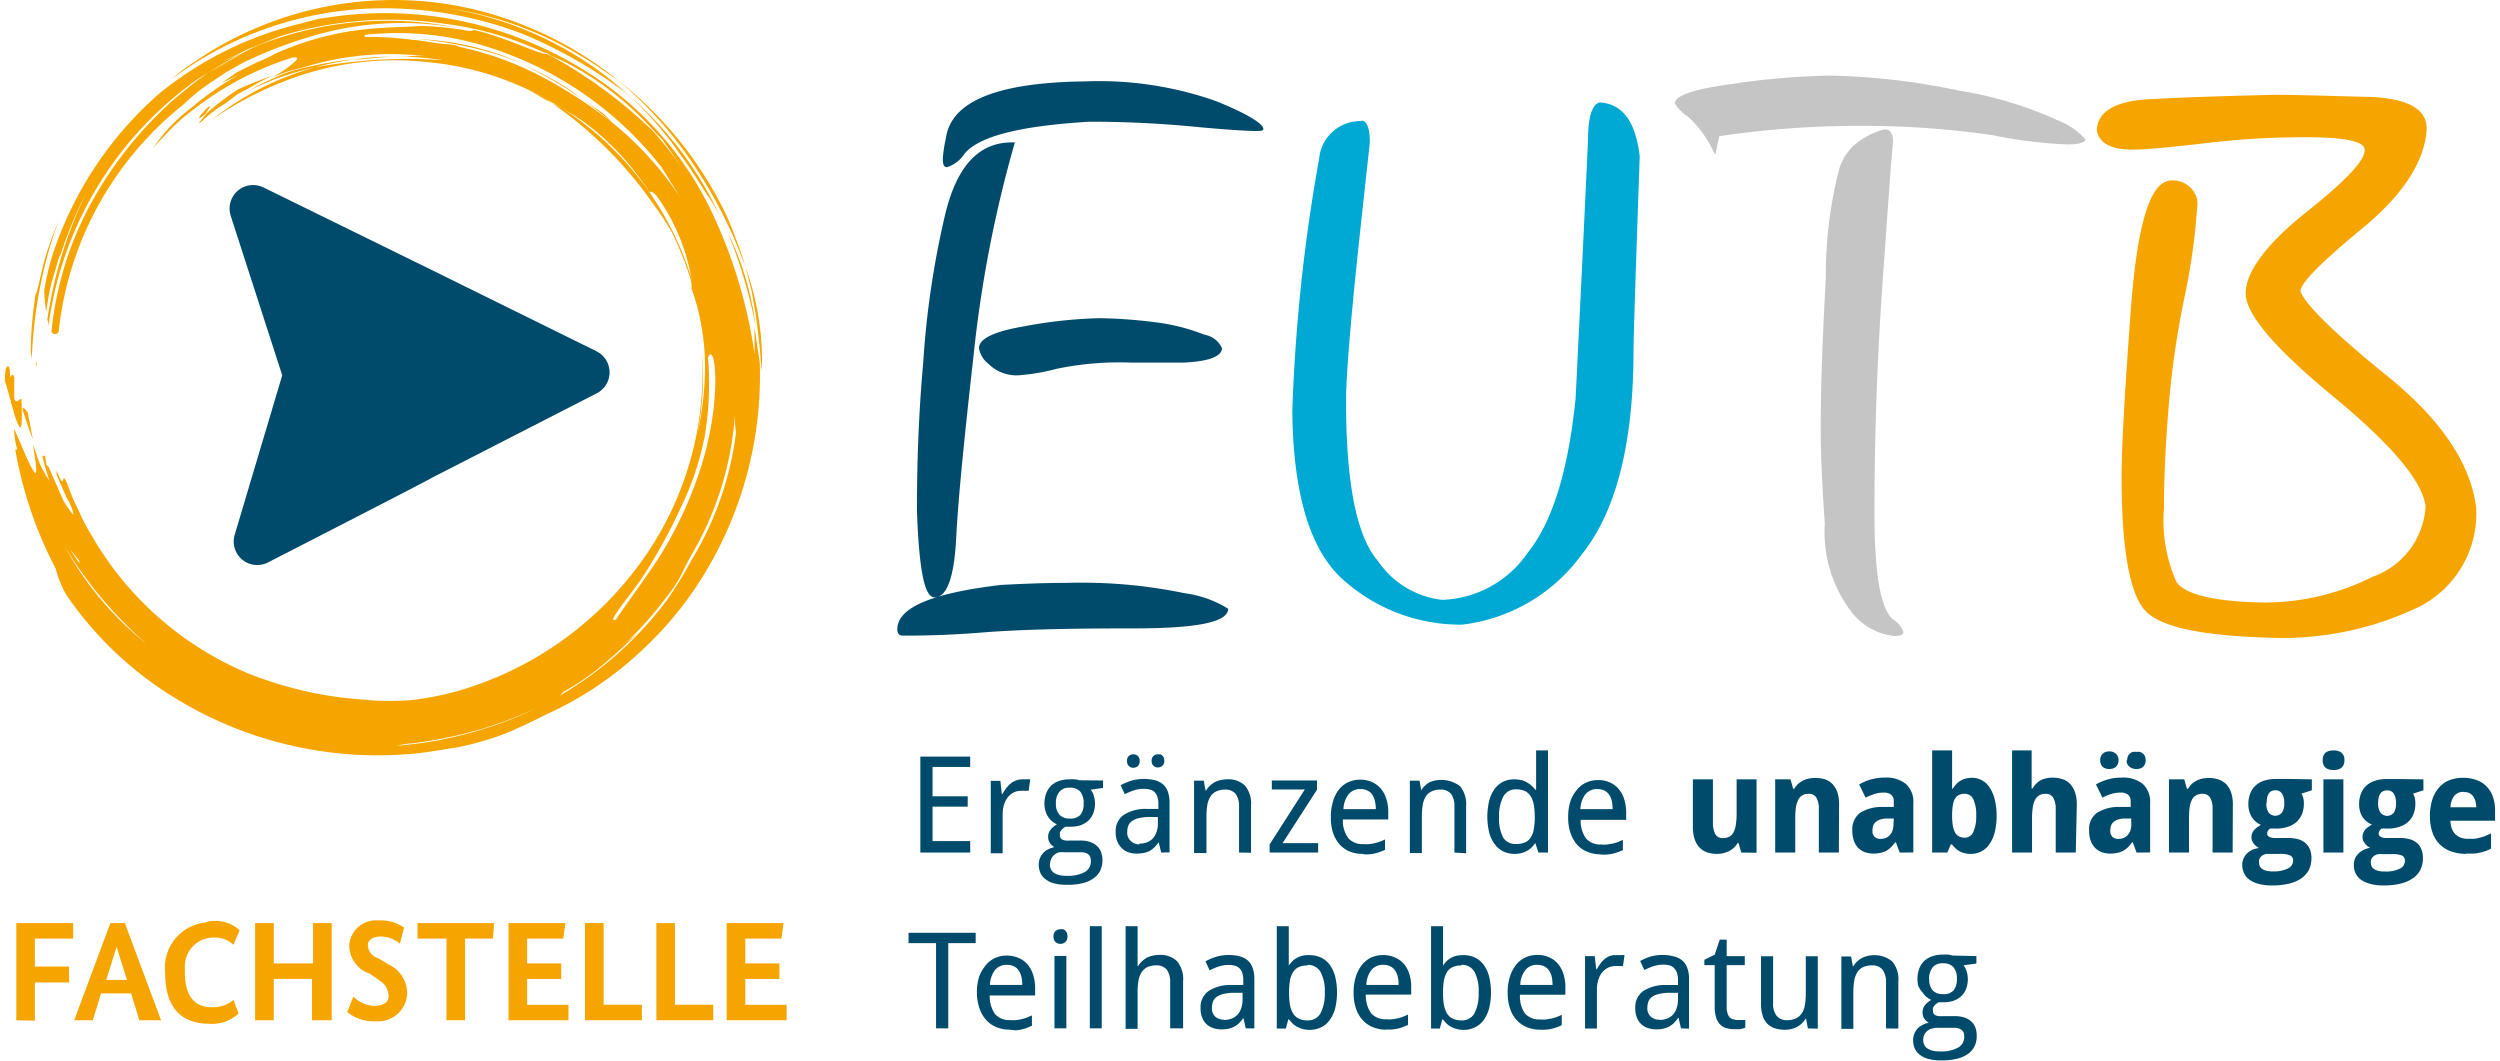
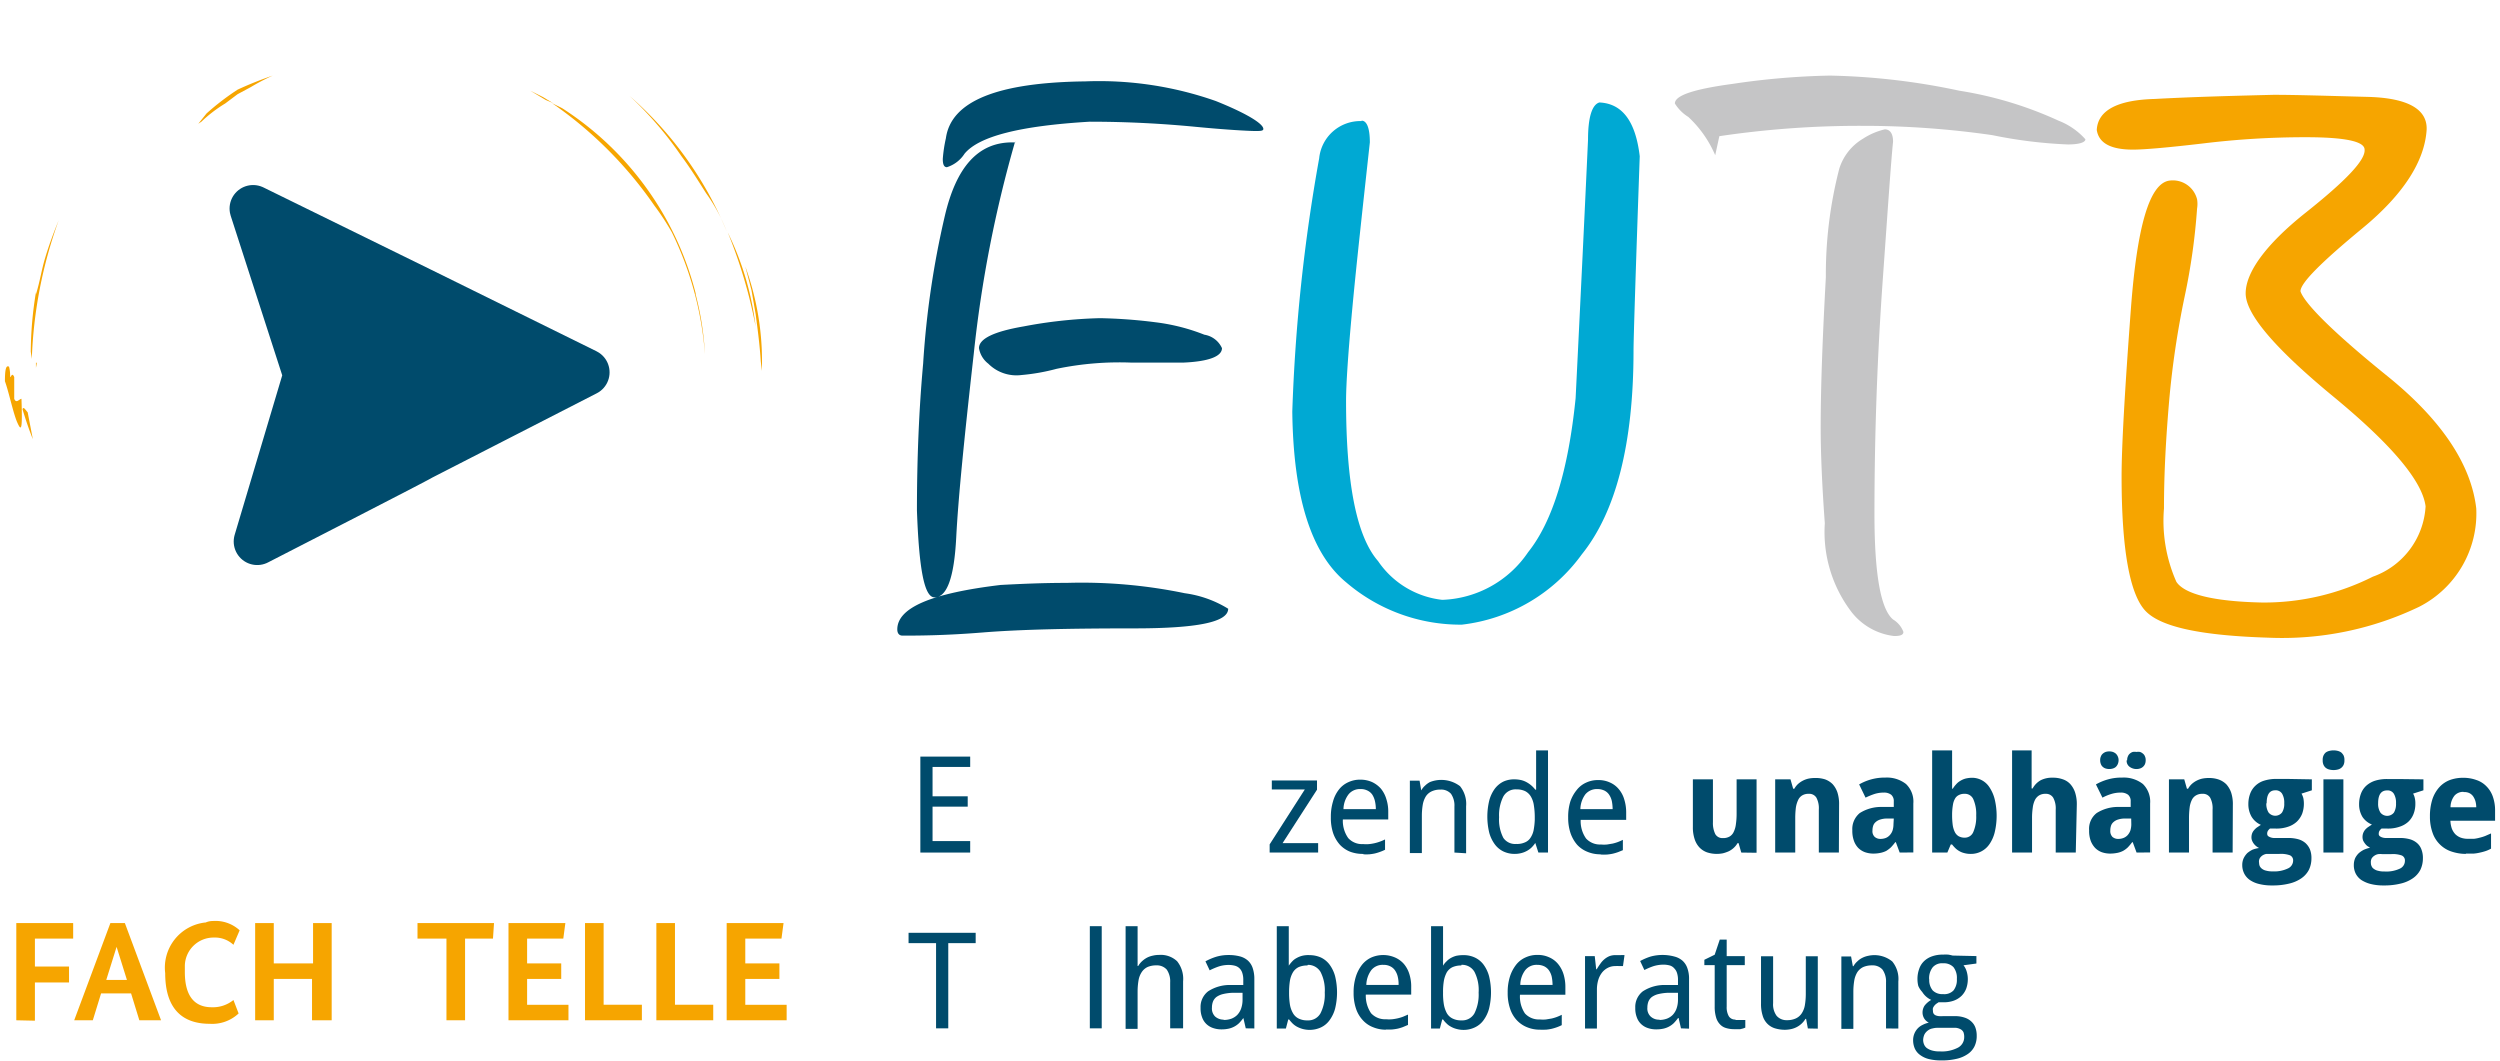
<svg xmlns="http://www.w3.org/2000/svg" height="70" style="background-color:#fff" viewBox="0 0 240.82 102.57" width="165">
  <g transform="translate(0 .01)">
    <path d="m1.6 38.56c-.2 0-.5.5-.7 0v-2.1c-.2-.5-.3 0-.4 0a3.37 3.37 0 0 0 -.1-1c-.3-.2-.4.3-.4 1.4.4 1.1.8 3.1 1.2 4s.5.7.4-2.3zm1.1 3.9-.5-2.6c-.2-.2-.4-.6-.5-.3.3 1 .6 1.9 1 2.9zm.3-14v-.2a36.26 36.26 0 0 0 -.5 5.74l.1.7a43.77 43.77 0 0 1 2.6-13.4c-.49 1.18-.93 2.38-1.3 3.6s-.5 2.26-.9 3.56z" fill="#f6a500" />
    <path d="m3 35.06v.5c.1-.5.1-.5 0-.5z" fill="#f6a500" />
    <path d="m65.4 15.06c.9 1.2 1.7 2.5 2.4 3.6a16.74 16.74 0 0 1 2 3.7 35.12 35.12 0 0 0 -9.4-13.1 34.11 34.11 0 0 1 5 5.8zm7.8 20.8a26.72 26.72 0 0 0 -1.6-10.1l.6 2.3.4 2.3c.2 1.5.4 3 .5 4.6zm-.6-4.3a28.2 28.2 0 0 0 -2.7-9.1 47.34 47.34 0 0 1 2.7 9.1zm-50.1-22.9a24.84 24.84 0 0 0 -3 2.3l-.8 1 .3-.2a13.33 13.33 0 0 1 2.3-1.76l1.2-.9 1.3-.7a21 21 0 0 1 2.1-1.1 34.69 34.69 0 0 0 -3.4 1.36z" fill="#f6a500" />
-     <path d="m19.4 11c1.6-2.34-2 1.66 0 0zm10.6-9.14h.3l1-.2z" fill="#f6a500" />
-     <path d="m54.9 8.86a28.16 28.16 0 0 0 -4.8-2.6 36.88 36.88 0 0 1 8.8 5.74l-1-1c-.7-.54-1.9-1.24-3-2.14zm-38.4-.2a33.28 33.28 0 0 1 13.7-6.8 36.12 36.12 0 0 1 15 .4 36.9 36.9 0 0 1 12.9 5.9 32.54 32.54 0 0 1 9.8 11.4 47.49 47.49 0 0 1 4.6 14.7v-2.6l.5 3.4a36.86 36.86 0 0 1 -5.1 20 34.56 34.56 0 0 1 -6.6 8.1 33.56 33.56 0 0 1 -8.9 5.9c-1 .5-1.8.9-2.7 1.3a23.23 23.23 0 0 1 -2.8 1.1c-1 .3-2.1.6-3.1.8l-3.2.5a37.45 37.45 0 0 1 -25.6-6.2 34.25 34.25 0 0 1 -9.1-9.1 10.8 10.8 0 0 1 -1-2.5 39.1 39.1 0 0 1 -3.9-11.5h.2a6.78 6.78 0 0 1 -.3-2c.5 1.1 1.2 2.9 1.7 3.8s.6.7.1-2.3l.3.8a8.54 8.54 0 0 0 1.3 2.7 23.73 23.73 0 0 1 -.7-2.46c.1.1.2.2.3 0v.2l.1.7c.1.1.1.2.2.2l1.5 3.4c.6.9 1 1.5.9 1.1a4.24 4.24 0 0 0 -.6-1.4l-1-2.3v-.4c.9 2.3.4-.2 1 1.2a20.46 20.46 0 0 0 1.1 2.6 19.75 19.75 0 0 0 1.3 2.5 31.4 31.4 0 0 0 16.1 13.7l.9.3a36.12 36.12 0 0 0 10.3 1.9h-.7a30.85 30.85 0 0 0 4.3 0 31.42 31.42 0 0 0 4.2-.8 33.2 33.2 0 0 0 17.3-11.6 31.3 31.3 0 0 0 6.6-21.3 27.66 27.66 0 0 1 -.8 9.5 28.31 28.31 0 0 1 -1.4 4.1 25.87 25.87 0 0 0 1.4-4.2 29.45 29.45 0 0 0 1.1-8.3 21.82 21.82 0 0 0 -1.3-7.2v-.9a19.2 19.2 0 0 0 -3.4-8.1s-.7-.7-.6-.2a25.89 25.89 0 0 0 -5.6-6.3 18.11 18.11 0 0 0 -2.9-1.9 29 29 0 0 0 -13-4.5 29 29 0 0 0 -14 1.9 34 34 0 0 0 -6.8 3.6 28 28 0 0 1 9.9-5 50.51 50.51 0 0 1 10.2-.8l2.1.1a30 30 0 0 0 -12.3.7 28 28 0 0 0 -6.3 2.2 16.71 16.71 0 0 1 2.3-1.14 10.52 10.52 0 0 1 2.5-.9 39 39 0 0 1 4.8-.9c1.6 0 3.1-.3 4.6-.3h1a7.39 7.39 0 0 1 2.1 0 28.47 28.47 0 0 0 -12.3 1.1 13.25 13.25 0 0 0 -2.8.9l.3-.2a9.27 9.27 0 0 0 1.6-1.1c.5-.4.7-.7 0-.6a29.93 29.93 0 0 0 -9.4 4.9 19.23 19.23 0 0 0 -3 2.7c-.7.7-1.1 1.2-1.1 1.2a16.06 16.06 0 0 1 3.8-4 29.78 29.78 0 0 1 4.6-3.2l-1.8.9 1.5-1.06 2-1a9.76 9.76 0 0 0 1.7-.8 28.47 28.47 0 0 1 10.3-2.5c1.2-.1 2.5-.1 3.8-.2a29.56 29.56 0 0 1 4.2.4 1.7 1.7 0 0 0 1 0c2.7.6 5.5 2 6.8 2.3h.2l.6.3a45.58 45.58 0 0 1 9.7 7.2c1 1.1 1.9 2.3 2.8 3.5l-2-2.8-.7-.7a29.81 29.81 0 0 0 -8.6-6.7l-1.1-.5a2.44 2.44 0 0 1 -.7-.4h-.2a32.12 32.12 0 0 0 -9.6-2.8 36 36 0 0 0 -16.3 1.3c1.2-.5 2.6-.8 3.8-1.2a17.84 17.84 0 0 1 3.9-.7 32.38 32.38 0 0 0 -9.1 2.5l-1.3.5-2.6 1.3 2.4-1.1-2.3 1.3-2.4 1.4a34.85 34.85 0 0 0 -14.5 24 1.66 1.66 0 0 0 -.1-.7 42.28 42.28 0 0 1 3.9-12.54 42.42 42.42 0 0 0 -2.7 6.5v-.2l-.8 2.7a26.47 26.47 0 0 0 -.5 2.8 13.42 13.42 0 0 1 -.2-2 22.57 22.57 0 0 1 .9-3.8 35.34 35.34 0 0 1 10.2-15.3 34.39 34.39 0 0 1 14.9-7.06 32.17 32.17 0 0 0 -13.3 6.7zm-10.2 44.5.9 1.3v-.2a12 12 0 0 0 -.9-1.1zm7.4 9.1a39.37 39.37 0 0 1 -7.9-9.4 31.09 31.09 0 0 0 7.9 9.4zm56.9-22.26a30.73 30.73 0 0 1 -4 13.3 21 21 0 0 0 -1.1 2.1 11.66 11.66 0 0 1 -1.5 2.3 34.22 34.22 0 0 1 -4 4.5l1.2-1c-1.1 1.1-2.2 2.1-3.4 3.1a23.43 23.43 0 0 1 -3.8 2.6 2.83 2.83 0 0 1 -.8.7 44.21 44.21 0 0 1 -6.8 2.8 42.06 42.06 0 0 1 -7.2 1.5c-.5 0-1.6.3-2.6.4a17 17 0 0 1 -3.9-.2h.1c1.1 0 2.1 0 3.2.1a36.91 36.91 0 0 0 9.9-1.6 34.93 34.93 0 0 0 18.1-12.54 42 42 0 0 0 2.4-3.9 31.2 31.2 0 0 0 4.3-12.3 11 11 0 0 1 -.1-1.86zm-2.6-5.44a31.4 31.4 0 0 1 -.3 7.5 28 28 0 0 1 -2.3 6.94 51.14 51.14 0 0 1 -4 7.2c-1.7 2.3-3.2 4.1-2.3 3.7.3-.5.9-1.3 1.6-2.3s1.5-2.1 2.3-3.3a37.91 37.91 0 0 0 4.3-9.1c2.1-6.54 1.4-12.34.7-10.64zm-21.3-28a20.32 20.32 0 0 1 5.2 2.3 34.41 34.41 0 0 0 -5.2-2.3zm16.8 9.6a34.23 34.23 0 0 0 -15-11 29.24 29.24 0 0 0 -13.7-1.8v.2h.5a29.45 29.45 0 0 1 4.2.3h.2c.9.1 1.8.3 2.9.4a3.9 3.9 0 0 1 1.5.3 30.38 30.38 0 0 1 8.1 3 44.74 44.74 0 0 1 6.8 4.5 32.3 32.3 0 0 1 6.3 7zm-39.2-11.7a36.12 36.12 0 0 0 -5.4 3.1c-.7.5-1.3 1-1.9 1.5s-1.2 1-1.8 1.6a37.74 37.74 0 0 0 -7.2 9.6 32.79 32.79 0 0 0 -3.5 11.8.37.37 0 0 0 .48.21h.02c.1 0 .1-.1.2-.2a32.38 32.38 0 0 1 12.1-22l.1-.1a17.82 17.82 0 0 1 2.5-2l1.5-1 1.6-.9a42.88 42.88 0 0 1 7.1-2.7 30.56 30.56 0 0 1 14.1-.6 34 34 0 0 0 -19.9 1.69zm47.3 21.3a24.82 24.82 0 0 0 -1-2.9 23.82 23.82 0 0 0 -1.2-2.8 36.55 36.55 0 0 0 -10.1-12.3 38.47 38.47 0 0 1 7.6 8.6 45.89 45.89 0 0 1 4.7 9.4zm-15.8-20.3c1.2.7 2.3 1.5 3.5 2.3a35.22 35.22 0 0 0 -15-7.1 34 34 0 0 0 -25.8 5.2 18.32 18.32 0 0 0 -2.4 1.8 34.36 34.36 0 0 1 22.8-6.8 37.5 37.5 0 0 1 11.4 2.5 46.18 46.18 0 0 1 9.6 5.5l.6.5a33.77 33.77 0 0 0 -17.9-8.6 33.85 33.85 0 0 1 13.2 4.7zm-29.7-1.8-1.3.5a10.23 10.23 0 0 0 -1.5.7 9.33 9.33 0 0 1 1-.5zm13.4.1h.2a31.11 31.11 0 0 1 4.3.6 31 31 0 0 1 6.1 1.8 27.32 27.32 0 0 0 -10.6-2.4z" fill="#f6a500" />
    <path d="m50.8 8.76 1.5.9.7.3-1-.6z" fill="#f6a500" />
    <path d="m66.8 28.36a30.12 30.12 0 0 0 -12.9-17.9l-1-.5a38.82 38.82 0 0 1 9.9 9.9 24.7 24.7 0 0 1 1.7 2.6 32.33 32.33 0 0 1 3.2 11.8 28.47 28.47 0 0 0 -.9-5.8z" fill="#f6a500" />
    <path d="m24.4 52.36 4.8-16.1-5.2-16.1 16.1 7.9 16.1 7.94-16 8.2c.2-.04-15.8 8.16-15.8 8.16z" fill="#004b6c" stroke="#004b6c" stroke-linecap="round" stroke-linejoin="round" stroke-width="4.55" />
    <path d="m86.8 61.46c-.3 0-.5-.2-.5-.6 0-2.1 3.3-3.5 10-4.3 1.9-.1 4-.2 6.4-.2a49 49 0 0 1 11.4 1 10.7 10.7 0 0 1 4.2 1.5c0 1.3-3 1.9-9.1 1.9s-11 .1-14.7.4-6.4.3-7.7.3zm10.9-47.8a119.06 119.06 0 0 0 -4 20.5c-.9 8-1.5 13.9-1.7 17.8s-.9 5.8-2.1 5.8c-1 0-1.5-2.8-1.7-8.4 0-5 .2-9.8.6-14.2a86.23 86.23 0 0 1 2.1-14.3c1.1-4.7 3.2-7.1 6.5-7.1h.3zm-4.9 1.2a3.15 3.15 0 0 1 -1.7 1.3c-.3 0-.4-.3-.4-.8a13.6 13.6 0 0 1 .3-2c.5-3.6 5-5.4 13.5-5.5a34 34 0 0 1 12.6 1.9c3 1.2 4.6 2.2 4.6 2.7 0 .2-.3.2-.8.2s-2.6-.1-5.7-.4-6.5-.5-10.3-.5c-6.7.4-10.7 1.4-12.1 3.1zm2.3 20.3a2.38 2.38 0 0 1 -.9-1.5c0-.9 1.4-1.6 4.3-2.1a44.91 44.91 0 0 1 7.4-.8 48.68 48.68 0 0 1 5.4.4 19.1 19.1 0 0 1 4.7 1.2 2.26 2.26 0 0 1 1.7 1.3c0 .8-1.3 1.3-3.8 1.4h-4.9a29.82 29.82 0 0 0 -7.3.6 19.52 19.52 0 0 1 -3.4.6 3.84 3.84 0 0 1 -3.2-1.1z" fill="#004b6c" />
    <path d="m131.2 11.66c.5 0 .8.7.8 2.1-.7 6.4-1.3 11.8-1.7 16.1s-.6 7.3-.6 8.9c0 7.9 1 13.1 3.1 15.5a8.64 8.64 0 0 0 6.2 3.74 10.45 10.45 0 0 0 8.3-4.6c2.4-3 3.9-8 4.6-14.9.5-10.1.9-18.4 1.2-25 0-2.2.4-3.4 1.1-3.6 2.2.1 3.5 1.8 3.9 5.2-.4 11.4-.6 17.7-.6 18.8 0 9-1.7 15.6-5 19.7a16.69 16.69 0 0 1 -11.6 6.8 17 17 0 0 1 -11.2-4.1c-3.4-2.8-5.1-8.3-5.2-16.5a169.25 169.25 0 0 1 2.6-24.5 4 4 0 0 1 4.1-3.6z" fill="#00a9d3" />
    <path d="m165.4 15a10.9 10.9 0 0 0 -2.6-3.7 4 4 0 0 1 -1.3-1.3c0-.8 1.9-1.4 5.6-1.9a72.1 72.1 0 0 1 9.4-.8 65.68 65.68 0 0 1 12.5 1.46 36.59 36.59 0 0 1 9.6 2.9 6.73 6.73 0 0 1 2.6 1.8c0 .3-.6.5-1.7.5a45 45 0 0 1 -7.3-.9 87.18 87.18 0 0 0 -12.5-.9 92.38 92.38 0 0 0 -13.9 1zm12 1.3a5.15 5.15 0 0 1 2.3-2.9 6.64 6.64 0 0 1 2.1-.9c.5 0 .8.4.8 1.2-.2 1.9-.5 6.4-1 13.4s-.8 14.6-.8 22.6q0 8.7 1.8 10.2a2.36 2.36 0 0 1 1 1.2c0 .3-.3.4-.9.4a6.13 6.13 0 0 1 -4.1-2.3 12.74 12.74 0 0 1 -2.6-8.6c-.3-4.1-.4-7.2-.4-9.2 0-4.2.2-9.1.5-14.6a40.88 40.88 0 0 1 1.3-10.5z" fill="#c5c5c6" />
    <path d="m207.9 9.56c3.7-.2 7.5-.3 11.5-.4 2.2 0 5.2.1 9.1.2s5.8 1.2 5.7 3.2c-.2 3-2.2 6.2-6.2 9.5s-6 5.3-6 6.1c.4 1.2 3.2 4 8.4 8.2s8.1 8.5 8.6 12.8a10.13 10.13 0 0 1 -5.5 9.5 30.57 30.57 0 0 1 -14.6 3c-6.4-.2-10.4-1-11.9-2.6s-2.3-5.9-2.3-13q0-4.2.9-16.2c.6-8 1.8-12.1 3.7-12.4a2.42 2.42 0 0 1 2.7 1.8 2.72 2.72 0 0 1 0 .9 60.81 60.81 0 0 1 -1.2 8.5 86 86 0 0 0 -1.5 10.1c-.3 3.5-.5 6.9-.5 10.4a14.55 14.55 0 0 0 1.2 7.1c.8 1.2 3.6 1.9 8.3 2a23.4 23.4 0 0 0 10.7-2.5 7.68 7.68 0 0 0 5.1-6.8c-.3-2.4-3.2-5.9-8.9-10.6s-8.5-8-8.5-10 1.9-4.7 5.8-7.8 5.8-5.1 5.7-6.1q0-1.2-5.7-1.2a81.83 81.83 0 0 0 -9.9.6c-3.4.4-5.7.6-6.8.6-2.1 0-3.3-.6-3.5-1.9.1-1.9 2-2.9 5.6-3z" fill="#f6a500" />
    <path d="m1.1 98.66v-9.4h5.5v1.5h-3.7v2.7h3.3v1.54h-3.3v3.7zm11.9 0-.8-2.6h-2.9l-.8 2.6h-1.8l3.5-9.4h1.4l3.5 9.4zm-2.2-7.1-1 3.2h2z" fill="#f6a500" />
    <path d="m20.1 89.06a3.45 3.45 0 0 1 2.6.9l-.6 1.4a2.63 2.63 0 0 0 -1.9-.7 2.78 2.78 0 0 0 -2.8 2.7v.64c0 2.4 1 3.4 2.6 3.4a3.14 3.14 0 0 0 2.1-.7l.5 1.3a3.72 3.72 0 0 1 -2.8 1c-2.5 0-4.3-1.3-4.3-4.9a4.39 4.39 0 0 1 3.82-4.89h.08a1.66 1.66 0 0 1 .7-.15z" fill="#f6a500" />
    <path d="m31.6 98.66h-1.9v-4h-3.7v4h-1.8v-9.4h1.8v3.9h3.8v-3.9h1.8z" fill="#f6a500" />
-     <path d="m38.2 91.26a2.91 2.91 0 0 0 -1.8-.7c-.9 0-1.3.4-1.3.8a1.38 1.38 0 0 0 1 1.3l1 .6a3.07 3.07 0 0 1 1.8 2.8 2.8 2.8 0 0 1 -2.9 2.7h-.3a4 4 0 0 1 -2.6-.9l.6-1.5a2.86 2.86 0 0 0 2 .9c1 0 1.4-.4 1.4-.9a1.75 1.75 0 0 0 -.8-1.5l-1-.7a2.9 2.9 0 0 1 -2-2.8 2.6 2.6 0 0 1 2.78-2.36h.22a3.86 3.86 0 0 1 2.3.7z" fill="#f6a500" />
    <path d="m47.2 90.76h-2.7v7.9h-1.8v-7.9h-2.8v-1.5h7.4zm6.8 0h-3.5v2.4h3.3v1.5h-3.3v2.5h4v1.5h-5.8v-9.4h5.5zm3.9-1.5v7.9h3.7v1.5h-5.5v-9.4zm6.9 0v7.9h3.7v1.5h-5.5v-9.4zm10.3 1.5h-3.5v2.4h3.3v1.5h-3.3v2.5h4v1.5h-5.8v-9.4h5.5z" fill="#f6a500" />
    <g fill="#004b6c">
      <path d="m93.35 82.44h-4.82v-9.28h4.82v1h-3.64v2.84h3.4v1h-3.4v3.33h3.64z" />
-       <path d="m98.35 75.36h.41a2.67 2.67 0 0 1 .4 0l-.16 1.11h-.36a2 2 0 0 0 -.35 0 1.55 1.55 0 0 0 -.73.16 1.7 1.7 0 0 0 -.57.46 2.24 2.24 0 0 0 -.37.72 3.28 3.28 0 0 0 -.13.94v3.76h-1.15v-7h.93l.14 1.27h.06a5.69 5.69 0 0 1 .33-.52 3.47 3.47 0 0 1 .41-.45 2 2 0 0 1 .5-.31 1.57 1.57 0 0 1 .64-.14zm7.85.11v.72l-1.2.17a1.73 1.73 0 0 1 .3.57 2.59 2.59 0 0 1 .12.78 2.73 2.73 0 0 1 -.15.89 2 2 0 0 1 -.45.71 2.28 2.28 0 0 1 -.74.47 3.08 3.08 0 0 1 -1 .16h-.5a1.64 1.64 0 0 0 -.22.14 1.07 1.07 0 0 0 -.19.18 1.76 1.76 0 0 0 -.14.23.66.66 0 0 0 0 .28.45.45 0 0 0 .07.28.65.65 0 0 0 .21.16 1.08 1.08 0 0 0 .31.07 2.29 2.29 0 0 0 .37 0h1a2.82 2.82 0 0 1 1 .15 1.88 1.88 0 0 1 .66.41 1.38 1.38 0 0 1 .37.6 2.24 2.24 0 0 1 .12.73 2.3 2.3 0 0 1 -.21 1 1.91 1.91 0 0 1 -.63.75 3.09 3.09 0 0 1 -1.08.48 6.08 6.08 0 0 1 -1.53.16 4.77 4.77 0 0 1 -1.19-.13 2.39 2.39 0 0 1 -.84-.39 1.67 1.67 0 0 1 -.51-.61 2 2 0 0 1 -.17-.81 1.7 1.7 0 0 1 .13-.67 1.56 1.56 0 0 1 .33-.5 1.66 1.66 0 0 1 .49-.34 2.27 2.27 0 0 1 .57-.2 1.1 1.1 0 0 1 -.44-.39 1.12 1.12 0 0 1 -.17-.59 1.07 1.07 0 0 1 .21-.67 2.13 2.13 0 0 1 .64-.55 1.77 1.77 0 0 1 -.5-.32 1.82 1.82 0 0 1 -.38-.45 1.86 1.86 0 0 1 -.24-.56 2.23 2.23 0 0 1 -.09-.63 2.83 2.83 0 0 1 .16-1 2 2 0 0 1 .47-.76 2.11 2.11 0 0 1 .77-.47 3.17 3.17 0 0 1 1.06-.16 4 4 0 0 1 .49 0 1.58 1.58 0 0 1 .42.09zm-5.14 8.11a1.11 1.11 0 0 0 .08.44.85.85 0 0 0 .27.35 1.3 1.3 0 0 0 .49.23 2.5 2.5 0 0 0 .77.09 3.41 3.41 0 0 0 1.77-.37 1.16 1.16 0 0 0 .58-1 1.3 1.3 0 0 0 -.07-.48.62.62 0 0 0 -.25-.28 1.25 1.25 0 0 0 -.46-.15h-1.82a2 2 0 0 0 -.42 0 1 1 0 0 0 -.44.19.93.93 0 0 0 -.33.38 1.34 1.34 0 0 0 -.17.6zm.58-5.87a1.55 1.55 0 0 0 .36 1.09 1.31 1.31 0 0 0 1 .35 1.28 1.28 0 0 0 1-.35 1.63 1.63 0 0 0 .32-1.11 1.69 1.69 0 0 0 -.33-1.15 1.28 1.28 0 0 0 -1-.37 1.19 1.19 0 0 0 -1 .38 1.67 1.67 0 0 0 -.35 1.16zm10.18 4.73-.24-1a5 5 0 0 1 -.42.5 3 3 0 0 1 -.45.34 2.11 2.11 0 0 1 -.55.19 3.35 3.35 0 0 1 -.71.07 2.45 2.45 0 0 1 -.81-.13 1.69 1.69 0 0 1 -.64-.41 1.89 1.89 0 0 1 -.43-.65 2.4 2.4 0 0 1 -.15-.92 1.91 1.91 0 0 1 .73-1.6 3.87 3.87 0 0 1 2.24-.61h1.16v-.44a2.13 2.13 0 0 0 -.09-.71 1.17 1.17 0 0 0 -.26-.46.92.92 0 0 0 -.44-.25 2.25 2.25 0 0 0 -.58-.08 2.82 2.82 0 0 0 -1 .15 5.65 5.65 0 0 0 -.88.37l-.4-.87a5.91 5.91 0 0 1 1-.43 4.24 4.24 0 0 1 1.22-.18 4.7 4.7 0 0 1 1.12.13 2.09 2.09 0 0 1 .78.41 1.75 1.75 0 0 1 .46.73 3.16 3.16 0 0 1 .15 1.06v4.77zm-3.3-8.86a.6.6 0 0 1 .18-.49.61.61 0 0 1 .43-.15.66.66 0 0 1 .43.15.64.64 0 0 1 .18.49.63.63 0 0 1 -.18.5.67.67 0 0 1 -.43.16.59.59 0 0 1 -.61-.57.27.27 0 0 1 0-.09zm1.18 8a2.18 2.18 0 0 0 .72-.12 1.62 1.62 0 0 0 .57-.36 1.71 1.71 0 0 0 .37-.62 2.34 2.34 0 0 0 .14-.87v-.61h-.91a4.81 4.81 0 0 0 -1 .13 1.7 1.7 0 0 0 -.61.28 1 1 0 0 0 -.34.44 1.65 1.65 0 0 0 -.1.58 1.06 1.06 0 0 0 .31.86 1.18 1.18 0 0 0 .85.36zm1.2-8a.6.6 0 0 1 .18-.49.61.61 0 0 1 .43-.15h.23a.76.76 0 0 1 .19.12.56.56 0 0 1 .14.2.93.93 0 0 1 .05.29.59.59 0 0 1 -.19.5.67.67 0 0 1 -.42.16.59.59 0 0 1 -.61-.57.27.27 0 0 1 0-.09zm8.45 8.86v-4.44a2 2 0 0 0 -.33-1.24 1.27 1.27 0 0 0 -1-.41 2 2 0 0 0 -.86.17 1.37 1.37 0 0 0 -.56.48 2.3 2.3 0 0 0 -.31.8 6.56 6.56 0 0 0 -.09 1.08v3.61h-1.2v-7h.94l.17.94h.06a2.12 2.12 0 0 1 .38-.47 2.32 2.32 0 0 1 .48-.34 2.11 2.11 0 0 1 .55-.19 2.46 2.46 0 0 1 .6-.07 2.3 2.3 0 0 1 1.75.61 2.72 2.72 0 0 1 .58 1.94v4.55z" />
      <path d="m127 82.44h-4.69v-.79l3.4-5.31h-3.19v-.87h4.37v.89l-3.33 5.17h3.44z" />
      <path d="m131.38 82.57a3.48 3.48 0 0 1 -1.28-.21 2.74 2.74 0 0 1 -1-.68 3.32 3.32 0 0 1 -.65-1.12 4.65 4.65 0 0 1 -.22-1.53 5 5 0 0 1 .21-1.54 3.23 3.23 0 0 1 .56-1.13 2.37 2.37 0 0 1 .91-.72 2.65 2.65 0 0 1 1.17-.25 2.75 2.75 0 0 1 1.13.23 2.62 2.62 0 0 1 .85.63 2.83 2.83 0 0 1 .53 1 3.91 3.91 0 0 1 .19 1.27v.72h-4.39a2.88 2.88 0 0 0 .52 1.8 1.79 1.79 0 0 0 1.44.58 3 3 0 0 0 .6 0 4.51 4.51 0 0 0 .53-.09 4.13 4.13 0 0 0 .5-.15 4.25 4.25 0 0 0 .49-.21v1a4.4 4.4 0 0 1 -.5.21 4.13 4.13 0 0 1 -.5.15 4.51 4.51 0 0 1 -.53.08 5.27 5.27 0 0 1 -.56 0zm-.29-6.27a1.41 1.41 0 0 0 -1.14.5 2.42 2.42 0 0 0 -.5 1.44h3.13a3.48 3.48 0 0 0 -.09-.79 2 2 0 0 0 -.26-.62 1.19 1.19 0 0 0 -.47-.39 1.42 1.42 0 0 0 -.67-.14zm9.09 6.14v-4.44a2 2 0 0 0 -.33-1.24 1.27 1.27 0 0 0 -1-.41 2 2 0 0 0 -.87.17 1.37 1.37 0 0 0 -.56.48 2.28 2.28 0 0 0 -.3.8 6.56 6.56 0 0 0 -.09 1.08v3.61h-1.16v-7h.94l.16.94a1.74 1.74 0 0 1 .38-.47 1.94 1.94 0 0 1 .47-.34 3 3 0 0 1 2.9.4 2.72 2.72 0 0 1 .59 1.94v4.55zm7.82-.93a2.69 2.69 0 0 1 -.33.41 2 2 0 0 1 -.43.33 2.21 2.21 0 0 1 -.55.23 2.59 2.59 0 0 1 -.68.09 2.53 2.53 0 0 1 -1.08-.23 2.25 2.25 0 0 1 -.84-.69 3.42 3.42 0 0 1 -.54-1.12 6.63 6.63 0 0 1 0-3.13 3.42 3.42 0 0 1 .54-1.14 2.35 2.35 0 0 1 .84-.69 2.47 2.47 0 0 1 1.07-.21 3 3 0 0 1 .67.08 2.21 2.21 0 0 1 .55.23 2.64 2.64 0 0 1 .78.69h.08v-3.8h1.15v9.88h-.93zm-1.82.1a1.88 1.88 0 0 0 .81-.15 1.16 1.16 0 0 0 .54-.44 2.06 2.06 0 0 0 .31-.75 6.65 6.65 0 0 0 .11-1v-.27a7.3 7.3 0 0 0 -.09-1.14 2.27 2.27 0 0 0 -.29-.84 1.38 1.38 0 0 0 -.55-.52 1.93 1.93 0 0 0 -.85-.17 1.35 1.35 0 0 0 -1.26.69 4 4 0 0 0 -.41 2 3.86 3.86 0 0 0 .41 2 1.37 1.37 0 0 0 1.31.58zm8.14 1a3.22 3.22 0 0 1 -1.27-.24 2.74 2.74 0 0 1 -1-.68 3.47 3.47 0 0 1 -.64-1.12 4.66 4.66 0 0 1 -.23-1.53 5 5 0 0 1 .21-1.54 3.6 3.6 0 0 1 .61-1.1 2.37 2.37 0 0 1 .91-.72 2.65 2.65 0 0 1 1.17-.25 2.6 2.6 0 0 1 1.13.23 2.31 2.31 0 0 1 .85.63 2.7 2.7 0 0 1 .54 1 4.2 4.2 0 0 1 .19 1.27v.72h-4.4a2.9 2.9 0 0 0 .52 1.8 1.82 1.82 0 0 0 1.44.58 3 3 0 0 0 .6 0l.54-.09a4.13 4.13 0 0 0 .5-.15 5 5 0 0 0 .48-.21v1l-.47.19a4.91 4.91 0 0 1 -.51.15 4.51 4.51 0 0 1 -.53.08 4.56 4.56 0 0 1 -.64 0zm-.32-6.31a1.45 1.45 0 0 0 -1.15.5 2.5 2.5 0 0 0 -.49 1.44h3.12a4.15 4.15 0 0 0 -.08-.79 1.8 1.8 0 0 0 -.27-.62 1.16 1.16 0 0 0 -.46-.39 1.55 1.55 0 0 0 -.67-.14zm13.92 6.14-.26-.91h-.1a2 2 0 0 1 -.86.79 3.58 3.58 0 0 1 -.55.19 3.05 3.05 0 0 1 -.6.06 3 3 0 0 1 -.94-.15 1.88 1.88 0 0 1 -.73-.47 2.13 2.13 0 0 1 -.47-.81 3.57 3.57 0 0 1 -.17-1.17v-4.61h1.94v4.15a2.4 2.4 0 0 0 .23 1.15.79.79 0 0 0 .74.38 1.21 1.21 0 0 0 .64-.15 1 1 0 0 0 .4-.45 2.33 2.33 0 0 0 .21-.74 6.73 6.73 0 0 0 .07-1v-3.34h1.93v7.1zm9.44 0h-1.94v-4.15a2.18 2.18 0 0 0 -.23-1.15.8.8 0 0 0 -.74-.38 1.15 1.15 0 0 0 -.63.15 1 1 0 0 0 -.4.45 2.64 2.64 0 0 0 -.22.74 8.39 8.39 0 0 0 -.06 1v3.34h-1.94v-7.08h1.48l.26.91h.11a1.87 1.87 0 0 1 .37-.47 2.27 2.27 0 0 1 1-.51 3.05 3.05 0 0 1 .6-.06 3 3 0 0 1 1 .13 2 2 0 0 1 .73.46 2.27 2.27 0 0 1 .47.81 3.62 3.62 0 0 1 .16 1.18zm5.88 0-.37-1h-.06a5 5 0 0 1 -.42.5 3 3 0 0 1 -.45.34 2.31 2.31 0 0 1 -.56.19 3.35 3.35 0 0 1 -.71.07 2.45 2.45 0 0 1 -.8-.14 1.8 1.8 0 0 1 -.64-.41 1.93 1.93 0 0 1 -.42-.7 2.82 2.82 0 0 1 -.15-1 2 2 0 0 1 .72-1.67 3.85 3.85 0 0 1 2.16-.59h1.13v-.53a.8.8 0 0 0 -.25-.65 1.12 1.12 0 0 0 -.71-.21 3 3 0 0 0 -.89.13 6.77 6.77 0 0 0 -.88.36l-.62-1.28a4.93 4.93 0 0 1 2.53-.66 3 3 0 0 1 2 .62 2.35 2.35 0 0 1 .71 1.89v4.73zm-.57-3.29h-.67a2.05 2.05 0 0 0 -.65.1 1.14 1.14 0 0 0 -.43.24.79.79 0 0 0 -.24.35 1.43 1.43 0 0 0 -.07.46.74.74 0 0 0 .22.63.83.83 0 0 0 .56.19 1.43 1.43 0 0 0 .5-.09 1.05 1.05 0 0 0 .39-.27 1.29 1.29 0 0 0 .27-.45 2.1 2.1 0 0 0 .09-.61zm7.49-3.94a2 2 0 0 1 1.77.93 3.69 3.69 0 0 1 .5 1.15 6.88 6.88 0 0 1 0 3.19 3.49 3.49 0 0 1 -.51 1.15 2.15 2.15 0 0 1 -1.81.94 2.27 2.27 0 0 1 -.63-.08 1.74 1.74 0 0 1 -.49-.2 1.82 1.82 0 0 1 -.38-.29 3.17 3.17 0 0 1 -.3-.34h-.13l-.33.78h-1.47v-9.88h1.93v3.7h.07a2.45 2.45 0 0 1 .31-.41 1.55 1.55 0 0 1 .39-.33 2 2 0 0 1 .51-.23 2.8 2.8 0 0 1 .57-.08zm-.66 1.55a1.12 1.12 0 0 0 -.54.12.84.84 0 0 0 -.37.35 1.72 1.72 0 0 0 -.2.59 6 6 0 0 0 -.08.84v.2a7 7 0 0 0 .06.92 2.25 2.25 0 0 0 .2.67 1 1 0 0 0 .37.41 1.18 1.18 0 0 0 .58.14.88.88 0 0 0 .84-.55 3.66 3.66 0 0 0 .28-1.6 3.53 3.53 0 0 0 -.28-1.57.88.88 0 0 0 -.86-.52zm10.77 5.68h-1.94v-4.15a2.17 2.17 0 0 0 -.24-1.15.81.81 0 0 0 -.73-.38 1.15 1.15 0 0 0 -.63.15 1.11 1.11 0 0 0 -.41.45 2.33 2.33 0 0 0 -.21.74 6.73 6.73 0 0 0 -.07 1v3.34h-1.93v-9.88h1.89v3.68h.1a2 2 0 0 1 .79-.8 2.41 2.41 0 0 1 1.11-.24 2.82 2.82 0 0 1 1 .15 1.75 1.75 0 0 1 .73.46 2.27 2.27 0 0 1 .47.81 3.63 3.63 0 0 1 .17 1.18zm5.88 0-.37-1h-.06a5 5 0 0 1 -.42.5 2.19 2.19 0 0 1 -.46.34 2.11 2.11 0 0 1 -.55.19 3.51 3.51 0 0 1 -.72.07 2.45 2.45 0 0 1 -.8-.14 1.76 1.76 0 0 1 -.63-.41 2.1 2.1 0 0 1 -.43-.7 2.82 2.82 0 0 1 -.15-1 1.93 1.93 0 0 1 .73-1.67 3.85 3.85 0 0 1 2.16-.59h1.13v-.53a.8.8 0 0 0 -.25-.65 1.12 1.12 0 0 0 -.71-.21 3.06 3.06 0 0 0 -.9.13 4.7 4.7 0 0 0 -.87.36l-.63-1.28a5.07 5.07 0 0 1 1.18-.49 4.79 4.79 0 0 1 1.36-.17 3 3 0 0 1 2 .62 2.38 2.38 0 0 1 .7 1.89v4.73zm-3.52-8.92a.83.83 0 0 1 .07-.38.64.64 0 0 1 .19-.27.92.92 0 0 1 .27-.16 1.19 1.19 0 0 1 .7 0 1 1 0 0 1 .28.16.83.83 0 0 1 .19.27.84.84 0 0 1 .08.38 1 1 0 0 1 -.08.37.83.83 0 0 1 -.19.27.76.76 0 0 1 -.28.15 1.19 1.19 0 0 1 -.7 0 .72.72 0 0 1 -.27-.15.64.64 0 0 1 -.19-.27.94.94 0 0 1 -.07-.37zm3 5.63h-.63a2.05 2.05 0 0 0 -.65.1 1.14 1.14 0 0 0 -.43.24.79.79 0 0 0 -.24.35 1.43 1.43 0 0 0 -.07.46.81.81 0 0 0 .21.63.84.84 0 0 0 .57.19 1.37 1.37 0 0 0 .49-.09 1.09 1.09 0 0 0 .4-.27 1.38 1.38 0 0 0 .27-.45 2.1 2.1 0 0 0 .09-.61zm-.39-5.63a.83.83 0 0 1 .07-.38.64.64 0 0 1 .19-.27.78.78 0 0 1 .28-.16 1.09 1.09 0 0 1 .36 0 1 1 0 0 1 .34 0 .78.78 0 0 1 .28.16.6.6 0 0 1 .2.27.83.83 0 0 1 .07.38.94.94 0 0 1 -.07.37.77.77 0 0 1 -.48.42 1.12 1.12 0 0 1 -1-.16.71.71 0 0 1 -.29-.63zm10.2 8.92h-1.94v-4.15a2.18 2.18 0 0 0 -.23-1.15.8.8 0 0 0 -.74-.38 1.15 1.15 0 0 0 -.63.15 1 1 0 0 0 -.41.45 2.33 2.33 0 0 0 -.21.74 8.39 8.39 0 0 0 -.06 1v3.34h-1.94v-7.08h1.48l.26.91h.11a1.87 1.87 0 0 1 .37-.47 2.27 2.27 0 0 1 1-.51 3.05 3.05 0 0 1 .6-.06 2.82 2.82 0 0 1 1 .15 2 2 0 0 1 .73.46 2.36 2.36 0 0 1 .47.81 3.62 3.62 0 0 1 .16 1.18zm7.66-7.08v1.06l-1 .32a1.77 1.77 0 0 1 .18.45 2.73 2.73 0 0 1 .05.5 2.84 2.84 0 0 1 -.17 1 2.21 2.21 0 0 1 -.51.76 2.3 2.3 0 0 1 -.84.49 3.44 3.44 0 0 1 -1.19.18h-.57a1 1 0 0 0 -.2.22.53.53 0 0 0 -.07.28.35.35 0 0 0 .08.22.94.94 0 0 0 .22.12 1.08 1.08 0 0 0 .31.07h1.47a3.57 3.57 0 0 1 .92.12 1.83 1.83 0 0 1 .69.36 1.76 1.76 0 0 1 .44.61 2.25 2.25 0 0 1 .15.89 2.55 2.55 0 0 1 -.24 1.09 2.28 2.28 0 0 1 -.72.82 3.43 3.43 0 0 1 -1.19.52 6.52 6.52 0 0 1 -1.65.18 4.87 4.87 0 0 1 -1.26-.14 2.68 2.68 0 0 1 -.9-.39 1.7 1.7 0 0 1 -.54-.62 1.8 1.8 0 0 1 -.19-.82 1.55 1.55 0 0 1 .14-.67 1.9 1.9 0 0 1 .35-.49 2.48 2.48 0 0 1 .51-.33 3 3 0 0 1 .63-.16 1.4 1.4 0 0 1 -.26-.16 1.36 1.36 0 0 1 -.24-.24 1.22 1.22 0 0 1 -.17-.29.8.8 0 0 1 -.07-.34 1.15 1.15 0 0 1 .06-.37 1 1 0 0 1 .18-.31 1.79 1.79 0 0 1 .28-.27l.39-.26a2 2 0 0 1 -.89-.77 2.41 2.41 0 0 1 -.32-1.26 2.85 2.85 0 0 1 .18-1 2 2 0 0 1 .52-.77 2.11 2.11 0 0 1 .85-.48 3.82 3.82 0 0 1 1.16-.16h1.1zm-5.1 8.08a.81.81 0 0 0 .06.31.78.78 0 0 0 .22.26 1 1 0 0 0 .4.18 2.08 2.08 0 0 0 .61.07 3.07 3.07 0 0 0 1.49-.28.84.84 0 0 0 .51-.75.53.53 0 0 0 -.32-.53 2.6 2.6 0 0 0 -1-.13h-1.26a1 1 0 0 0 -.37.14.87.87 0 0 0 -.27.27.67.67 0 0 0 -.07.46zm.7-5.77a1.55 1.55 0 0 0 .21.89.83.83 0 0 0 1.31 0 1.55 1.55 0 0 0 .21-.89 1.69 1.69 0 0 0 -.2-.91.72.72 0 0 0 -.67-.34c-.56 0-.83.42-.83 1.25zm5.45-4.16a1 1 0 0 1 .08-.46.89.89 0 0 1 .22-.29 1 1 0 0 1 .34-.15 1.63 1.63 0 0 1 .82 0 1 1 0 0 1 .33.15 1.09 1.09 0 0 1 .23.29 1 1 0 0 1 .08.46 1 1 0 0 1 -.08.45.82.82 0 0 1 -.56.45 1.63 1.63 0 0 1 -.82 0 .89.89 0 0 1 -.34-.16.77.77 0 0 1 -.22-.29 1 1 0 0 1 -.08-.45zm2 8.93h-1.93v-7.08h1.93zm7.74-7.08v1.06l-1 .32a1.44 1.44 0 0 1 .17.45 2.07 2.07 0 0 1 .05.5 2.63 2.63 0 0 1 -.17 1 2.06 2.06 0 0 1 -.5.76 2.26 2.26 0 0 1 -.85.49 3.38 3.38 0 0 1 -1.18.18h-.57a.83.83 0 0 0 -.2.22.53.53 0 0 0 -.07.28.27.27 0 0 0 .08.22.72.72 0 0 0 .21.12 1.14 1.14 0 0 0 .32.07h1.47a3.57 3.57 0 0 1 .92.12 1.83 1.83 0 0 1 .69.36 1.48 1.48 0 0 1 .43.61 2.25 2.25 0 0 1 .15.89 2.55 2.55 0 0 1 -.24 1.09 2.28 2.28 0 0 1 -.72.82 3.43 3.43 0 0 1 -1.19.52 6.5 6.5 0 0 1 -1.64.18 4.87 4.87 0 0 1 -1.26-.14 3.05 3.05 0 0 1 -.91-.39 1.7 1.7 0 0 1 -.54-.62 1.81 1.81 0 0 1 -.18-.82 1.7 1.7 0 0 1 .13-.67 1.72 1.72 0 0 1 .36-.49 2.41 2.41 0 0 1 .5-.33 3.93 3.93 0 0 1 .58-.19l-.26-.16a1.31 1.31 0 0 1 -.23-.24 1.75 1.75 0 0 1 -.18-.29 1 1 0 0 1 -.06-.34 1.15 1.15 0 0 1 .06-.37 1.34 1.34 0 0 1 .17-.31 1.86 1.86 0 0 1 .29-.27l.39-.26a2 2 0 0 1 -.91-.73 2.33 2.33 0 0 1 -.33-1.26 2.85 2.85 0 0 1 .18-1 2 2 0 0 1 .52-.77 2.4 2.4 0 0 1 .85-.48 3.85 3.85 0 0 1 1.17-.16h1.1zm-5.08 8.09a.67.67 0 0 0 .07.31.56.56 0 0 0 .22.26 1 1 0 0 0 .4.18 2.08 2.08 0 0 0 .61.07 3.07 3.07 0 0 0 1.49-.27.82.82 0 0 0 .5-.75.52.52 0 0 0 -.31-.53 2.6 2.6 0 0 0 -1-.13h-.89a2.29 2.29 0 0 0 -.37 0 .93.93 0 0 0 -.36.14.9.9 0 0 0 -.28.27.79.79 0 0 0 -.08.45zm.7-5.77a1.55 1.55 0 0 0 .22.89.83.83 0 0 0 1.31 0 1.62 1.62 0 0 0 .2-.89 1.69 1.69 0 0 0 -.2-.91.7.7 0 0 0 -.66-.34c-.58 0-.87.41-.87 1.24zm8.49 4.89a4.42 4.42 0 0 1 -1.4-.23 2.84 2.84 0 0 1 -1.1-.67 2.88 2.88 0 0 1 -.72-1.13 4.59 4.59 0 0 1 -.26-1.6 5.31 5.31 0 0 1 .23-1.63 3.31 3.31 0 0 1 .66-1.17 2.67 2.67 0 0 1 1-.7 3.65 3.65 0 0 1 1.31-.23 3.7 3.7 0 0 1 1.28.21 2.4 2.4 0 0 1 1 .63 2.65 2.65 0 0 1 .61 1 4 4 0 0 1 .21 1.37v.94h-4.32a2.68 2.68 0 0 0 .13.74 1.72 1.72 0 0 0 .33.55 1.51 1.51 0 0 0 .52.34 2 2 0 0 0 .69.12h.61a3.47 3.47 0 0 0 .56-.11 3.74 3.74 0 0 0 .54-.17l.55-.24v1.47a2.94 2.94 0 0 1 -.51.23 4.94 4.94 0 0 1 -.55.15 4.09 4.09 0 0 1 -.61.1c-.22 0-.46 0-.76 0zm-.24-6a1.11 1.11 0 0 0 -.86.36 1.84 1.84 0 0 0 -.39 1.13h2.49a2.33 2.33 0 0 0 -.08-.59 1.77 1.77 0 0 0 -.23-.48 1 1 0 0 0 -.38-.31 1.14 1.14 0 0 0 -.52-.09z" />
      <path d="m91.23 99.44h-1.18v-8.24h-2.66v-1h6.49v1h-2.65z" />
-       <path d="m97.19 99.57a3.31 3.31 0 0 1 -1.28-.24 2.57 2.57 0 0 1 -1-.69 3 3 0 0 1 -.65-1.11 4.68 4.68 0 0 1 -.26-1.53 5 5 0 0 1 .21-1.54 3.66 3.66 0 0 1 .63-1.1 2.47 2.47 0 0 1 .91-.72 2.88 2.88 0 0 1 2.3 0 2.43 2.43 0 0 1 .86.63 2.83 2.83 0 0 1 .53 1 3.91 3.91 0 0 1 .19 1.27v.72h-4.39a3 3 0 0 0 .51 1.8 1.83 1.83 0 0 0 1.45.58 3 3 0 0 0 .6 0 4.51 4.51 0 0 0 .53-.09 4.13 4.13 0 0 0 .5-.15l.49-.21v1l-.5.21a4.13 4.13 0 0 1 -.5.15 5 5 0 0 1 -.54.08 5.9 5.9 0 0 1 -.59-.06zm-.29-6.27a1.4 1.4 0 0 0 -1.15.5 2.5 2.5 0 0 0 -.49 1.44h3.12a3 3 0 0 0 -.08-.79 1.8 1.8 0 0 0 -.27-.62 1.16 1.16 0 0 0 -.46-.39 1.42 1.42 0 0 0 -.67-.14zm4.51-2.72a.7.7 0 0 1 .19-.55.74.74 0 0 1 .48-.17.57.57 0 0 1 .26 0 .61.61 0 0 1 .22.13.91.91 0 0 1 .15.23 1.13 1.13 0 0 1 .05.32.71.71 0 0 1 -.2.55.7.7 0 0 1 -.48.18.74.74 0 0 1 -.48-.17.72.72 0 0 1 -.19-.52zm1.24 8.86h-1.15v-7h1.15z" />
      <path d="m106.07 99.44h-1.15v-9.88h1.15z" />
      <path d="m112.69 99.44v-4.44a2 2 0 0 0 -.33-1.24 1.27 1.27 0 0 0 -1-.41 2.12 2.12 0 0 0 -.86.16 1.4 1.4 0 0 0 -.56.49 2.06 2.06 0 0 0 -.31.8 6.56 6.56 0 0 0 -.09 1.08v3.61h-1.16v-9.93h1.16v3.85h.06a1.91 1.91 0 0 1 .38-.47 2.32 2.32 0 0 1 .48-.34 2.11 2.11 0 0 1 .55-.19 2.46 2.46 0 0 1 .6-.07 2.3 2.3 0 0 1 1.75.61 2.72 2.72 0 0 1 .58 1.94v4.55zm7.31 0-.23-1a5 5 0 0 1 -.42.5 2.11 2.11 0 0 1 -1 .53 3.26 3.26 0 0 1 -.7.07 2.45 2.45 0 0 1 -.81-.13 1.73 1.73 0 0 1 -.64-.38 1.66 1.66 0 0 1 -.42-.65 2.4 2.4 0 0 1 -.15-.92 1.91 1.91 0 0 1 .73-1.6 3.82 3.82 0 0 1 2.23-.61h1.17v-.44a2.13 2.13 0 0 0 -.09-.71 1.08 1.08 0 0 0 -.27-.46 1 1 0 0 0 -.43-.25 2.33 2.33 0 0 0 -.59-.08 3.07 3.07 0 0 0 -1 .15 6.68 6.68 0 0 0 -.87.37l-.41-.87a5.91 5.91 0 0 1 1-.43 4.12 4.12 0 0 1 1.21-.18 4.24 4.24 0 0 1 1.12.13 1.89 1.89 0 0 1 .78.41 1.71 1.71 0 0 1 .46.72 3.27 3.27 0 0 1 .16 1.07v4.77zm-2.12-.81a2.18 2.18 0 0 0 .72-.12 1.62 1.62 0 0 0 .57-.36 1.73 1.73 0 0 0 .38-.62 2.56 2.56 0 0 0 .14-.87v-.66h-.91a4.81 4.81 0 0 0 -1 .13 1.83 1.83 0 0 0 -.62.28 1.09 1.09 0 0 0 -.33.44 1.65 1.65 0 0 0 -.1.58 1.09 1.09 0 0 0 .3.86 1.23 1.23 0 0 0 .82.31zm8.3-6.27a2.7 2.7 0 0 1 1.09.23 2.29 2.29 0 0 1 .83.68 3.37 3.37 0 0 1 .54 1.13 6.63 6.63 0 0 1 0 3.13 3.37 3.37 0 0 1 -.54 1.13 2.14 2.14 0 0 1 -.83.69 2.6 2.6 0 0 1 -2.32-.07 1.92 1.92 0 0 1 -.43-.32 3.9 3.9 0 0 1 -.33-.38h-.08l-.23.88h-.88v-9.9h1.16v3.82a3.29 3.29 0 0 1 .33-.41 1.54 1.54 0 0 1 .43-.33 2.18 2.18 0 0 1 .55-.22 2.46 2.46 0 0 1 .71-.06zm-.22 1a2.07 2.07 0 0 0 -.85.16 1.34 1.34 0 0 0 -.54.49 2.43 2.43 0 0 0 -.3.83 7.45 7.45 0 0 0 -.08 1.16 7.28 7.28 0 0 0 .08 1.14 2.48 2.48 0 0 0 .3.84 1.27 1.27 0 0 0 .54.51 1.82 1.82 0 0 0 .86.18 1.35 1.35 0 0 0 1.26-.69 4 4 0 0 0 .41-2 3.86 3.86 0 0 0 -.41-2 1.41 1.41 0 0 0 -1.23-.68zm7.62 6.21a3.22 3.22 0 0 1 -1.27-.24 2.57 2.57 0 0 1 -1-.69 3 3 0 0 1 -.65-1.11 4.66 4.66 0 0 1 -.23-1.53 5 5 0 0 1 .21-1.54 3.69 3.69 0 0 1 .59-1.15 2.47 2.47 0 0 1 .91-.72 2.88 2.88 0 0 1 2.3 0 2.43 2.43 0 0 1 .86.63 2.83 2.83 0 0 1 .53 1 4 4 0 0 1 .17 1.24v.72h-4.39a3 3 0 0 0 .51 1.8 1.83 1.83 0 0 0 1.45.58 3 3 0 0 0 .6 0 4.51 4.51 0 0 0 .53-.09 4.13 4.13 0 0 0 .5-.15l.49-.21v1l-.5.21a4.13 4.13 0 0 1 -.5.15 5 5 0 0 1 -.54.08 5.43 5.43 0 0 1 -.57 0zm-.28-6.27a1.4 1.4 0 0 0 -1.15.5 2.5 2.5 0 0 0 -.49 1.44h3.12a3 3 0 0 0 -.08-.79 1.8 1.8 0 0 0 -.27-.62 1.16 1.16 0 0 0 -.46-.39 1.42 1.42 0 0 0 -.67-.14zm7.77-.94a2.53 2.53 0 0 1 1.08.23 2.22 2.22 0 0 1 .84.68 3.37 3.37 0 0 1 .54 1.13 6.63 6.63 0 0 1 0 3.13 3.37 3.37 0 0 1 -.54 1.13 2.16 2.16 0 0 1 -.84.69 2.54 2.54 0 0 1 -1.76.15 2.18 2.18 0 0 1 -.55-.22 1.66 1.66 0 0 1 -.43-.32 2.43 2.43 0 0 1 -.33-.38h-.08l-.23.88h-.85v-9.9h1.16v3.82a1.86 1.86 0 0 1 .33-.41 1.7 1.7 0 0 1 .42-.33 2.18 2.18 0 0 1 .55-.22 3.47 3.47 0 0 1 .64-.06zm-.22 1a2.07 2.07 0 0 0 -.85.16 1.31 1.31 0 0 0 -.55.49 2.73 2.73 0 0 0 -.29.83 6.4 6.4 0 0 0 -.08 1.16 6.25 6.25 0 0 0 .08 1.14 2.79 2.79 0 0 0 .29.84 1.29 1.29 0 0 0 .55.51 1.82 1.82 0 0 0 .86.18 1.35 1.35 0 0 0 1.26-.69 4.06 4.06 0 0 0 .4-2 3.85 3.85 0 0 0 -.4-2 1.37 1.37 0 0 0 -1.27-.68zm7.62 6.21a3.22 3.22 0 0 1 -1.27-.24 2.76 2.76 0 0 1 -1-.69 3 3 0 0 1 -.64-1.11 4.66 4.66 0 0 1 -.23-1.53 5 5 0 0 1 .21-1.54 3.69 3.69 0 0 1 .59-1.15 2.37 2.37 0 0 1 .91-.72 2.65 2.65 0 0 1 1.17-.25 2.6 2.6 0 0 1 1.13.23 2.31 2.31 0 0 1 .85.63 2.94 2.94 0 0 1 .54 1 4.19 4.19 0 0 1 .18 1.27v.72h-4.39a2.9 2.9 0 0 0 .48 1.81 1.82 1.82 0 0 0 1.44.58 3 3 0 0 0 .6 0l.54-.09a4.13 4.13 0 0 0 .5-.15 5 5 0 0 0 .48-.21v1a4.25 4.25 0 0 1 -.49.21 4.91 4.91 0 0 1 -.51.15 4.51 4.51 0 0 1 -.53.08c-.16 0-.36.01-.56 0zm-.28-6.27a1.4 1.4 0 0 0 -1.15.5 2.41 2.41 0 0 0 -.49 1.44h3.12a4.15 4.15 0 0 0 -.08-.79 1.8 1.8 0 0 0 -.27-.62 1.23 1.23 0 0 0 -.46-.39 1.55 1.55 0 0 0 -.67-.14zm7.63-.94h.42a2.54 2.54 0 0 1 .39 0l-.15 1.06h-.37a2 2 0 0 0 -.35 0 1.55 1.55 0 0 0 -.73.16 1.7 1.7 0 0 0 -.57.46 2.24 2.24 0 0 0 -.37.72 3.33 3.33 0 0 0 -.13.94v3.76h-1.15v-7h.94l.14 1.27h.05a5.8 5.8 0 0 1 .34-.52 2.15 2.15 0 0 1 .4-.45 1.88 1.88 0 0 1 .51-.31 1.69 1.69 0 0 1 .63-.09zm6.27 7.08-.23-1h-.05a5 5 0 0 1 -.42.5 2.11 2.11 0 0 1 -1 .53 3.26 3.26 0 0 1 -.7.07 2.45 2.45 0 0 1 -.81-.13 1.73 1.73 0 0 1 -.64-.38 1.66 1.66 0 0 1 -.42-.65 2.4 2.4 0 0 1 -.15-.92 1.91 1.91 0 0 1 .73-1.6 3.82 3.82 0 0 1 2.23-.61h1.17v-.44a2.13 2.13 0 0 0 -.09-.71 1.08 1.08 0 0 0 -.27-.46.9.9 0 0 0 -.43-.28 2.33 2.33 0 0 0 -.59-.08 3.37 3.37 0 0 0 -1 .15 6.68 6.68 0 0 0 -.87.37l-.41-.87a5.91 5.91 0 0 1 1-.43 4.39 4.39 0 0 1 2.33 0 1.89 1.89 0 0 1 .78.41 1.71 1.71 0 0 1 .46.72 3 3 0 0 1 .16 1.07v4.77zm-2.09-.81a2.16 2.16 0 0 0 .71-.12 1.62 1.62 0 0 0 .57-.36 1.73 1.73 0 0 0 .38-.62 2.56 2.56 0 0 0 .14-.87v-.66h-.91a4.81 4.81 0 0 0 -1 .13 1.83 1.83 0 0 0 -.62.28 1.09 1.09 0 0 0 -.33.44 1.65 1.65 0 0 0 -.1.58 1.06 1.06 0 0 0 .31.86 1.17 1.17 0 0 0 .87.31zm7.36 0h.95v.74l-.21.08-.28.07h-.64a2.58 2.58 0 0 1 -.73-.11 1.25 1.25 0 0 1 -.58-.35 1.57 1.57 0 0 1 -.38-.66 3.54 3.54 0 0 1 -.14-1.07v-4h-1v-.52l1-.49.49-1.46h.67v1.6h1.75v.87h-1.75v4a1.76 1.76 0 0 0 .2.93.71.71 0 0 0 .65.33zm7 .82-.17-.93h-.06a2.12 2.12 0 0 1 -.38.47 2.14 2.14 0 0 1 -1 .52 3.07 3.07 0 0 1 -.6.07 3.37 3.37 0 0 1 -1-.15 1.75 1.75 0 0 1 -.73-.46 1.82 1.82 0 0 1 -.44-.79 3.71 3.71 0 0 1 -.15-1.15v-4.56h1.17v4.53a1.86 1.86 0 0 0 .34 1.23 1.26 1.26 0 0 0 1 .42 2 2 0 0 0 .86-.17 1.37 1.37 0 0 0 .56-.48 2.07 2.07 0 0 0 .31-.79 6.56 6.56 0 0 0 .09-1.08v-3.66h1.16v7zm7.56 0v-4.45a2 2 0 0 0 -.34-1.24 1.27 1.27 0 0 0 -1-.41 2.12 2.12 0 0 0 -.86.16 1.43 1.43 0 0 0 -.57.49 2.28 2.28 0 0 0 -.3.8 6.56 6.56 0 0 0 -.09 1.08v3.61h-1.16v-7h.94l.17.94h.06a1.74 1.74 0 0 1 .38-.47 1.82 1.82 0 0 1 .48-.34 2.11 2.11 0 0 1 .55-.19 2.74 2.74 0 0 1 2.34.54 2.66 2.66 0 0 1 .59 1.94v4.55zm8.74-7v.72l-1.25.17a1.73 1.73 0 0 1 .3.57 2.59 2.59 0 0 1 .12.78 2.73 2.73 0 0 1 -.15.89 2 2 0 0 1 -.45.71 2.11 2.11 0 0 1 -.75.47 2.83 2.83 0 0 1 -1 .16h-.48l-.21.14a1.07 1.07 0 0 0 -.19.18 1.09 1.09 0 0 0 -.14.23.66.66 0 0 0 0 .28.45.45 0 0 0 .07.28.47.47 0 0 0 .21.16 1.08 1.08 0 0 0 .31.07 2.29 2.29 0 0 0 .37 0h1.12a2.82 2.82 0 0 1 1 .15 1.67 1.67 0 0 1 .67.41 1.44 1.44 0 0 1 .37.6 2.27 2.27 0 0 1 .11.73 2.29 2.29 0 0 1 -.2 1 1.91 1.91 0 0 1 -.63.75 3.09 3.09 0 0 1 -1.08.48 6.08 6.08 0 0 1 -1.53.16 4.77 4.77 0 0 1 -1.19-.13 2.39 2.39 0 0 1 -.84-.39 1.58 1.58 0 0 1 -.51-.61 2 2 0 0 1 -.17-.81 1.65 1.65 0 0 1 .46-1.17 1.66 1.66 0 0 1 .49-.34 2.27 2.27 0 0 1 .57-.2 1.1 1.1 0 0 1 -.44-.39 1.12 1.12 0 0 1 -.17-.59 1.22 1.22 0 0 1 .2-.67 2.25 2.25 0 0 1 .64-.55 2 2 0 0 1 -.87-.77 2 2 0 0 1 -.38-.58 2.72 2.72 0 0 1 -.08-.63 2.83 2.83 0 0 1 .16-1 1.87 1.87 0 0 1 .47-.76 2.11 2.11 0 0 1 .77-.47 3.05 3.05 0 0 1 1.08-.17 4 4 0 0 1 .49 0 3.15 3.15 0 0 1 .42.09zm-5.15 8.11a1.12 1.12 0 0 0 .09.44.85.85 0 0 0 .27.35 1.69 1.69 0 0 0 .49.23 2.5 2.5 0 0 0 .77.09 3.35 3.35 0 0 0 1.76-.37 1.14 1.14 0 0 0 .59-1 1.3 1.3 0 0 0 -.07-.48.64.64 0 0 0 -.26-.28 1.25 1.25 0 0 0 -.46-.15h-1.81a1.76 1.76 0 0 0 -.46.06 1 1 0 0 0 -.44.19 1.12 1.12 0 0 0 -.34.38 1.43 1.43 0 0 0 -.13.54zm.59-5.87a1.55 1.55 0 0 0 .34 1.09 1.31 1.31 0 0 0 1 .35 1.23 1.23 0 0 0 1-.35 1.64 1.64 0 0 0 .33-1.11 1.69 1.69 0 0 0 -.33-1.15 1.28 1.28 0 0 0 -1-.37 1.19 1.19 0 0 0 -1 .38 1.71 1.71 0 0 0 -.35 1.18z" />
    </g>
  </g>
</svg>